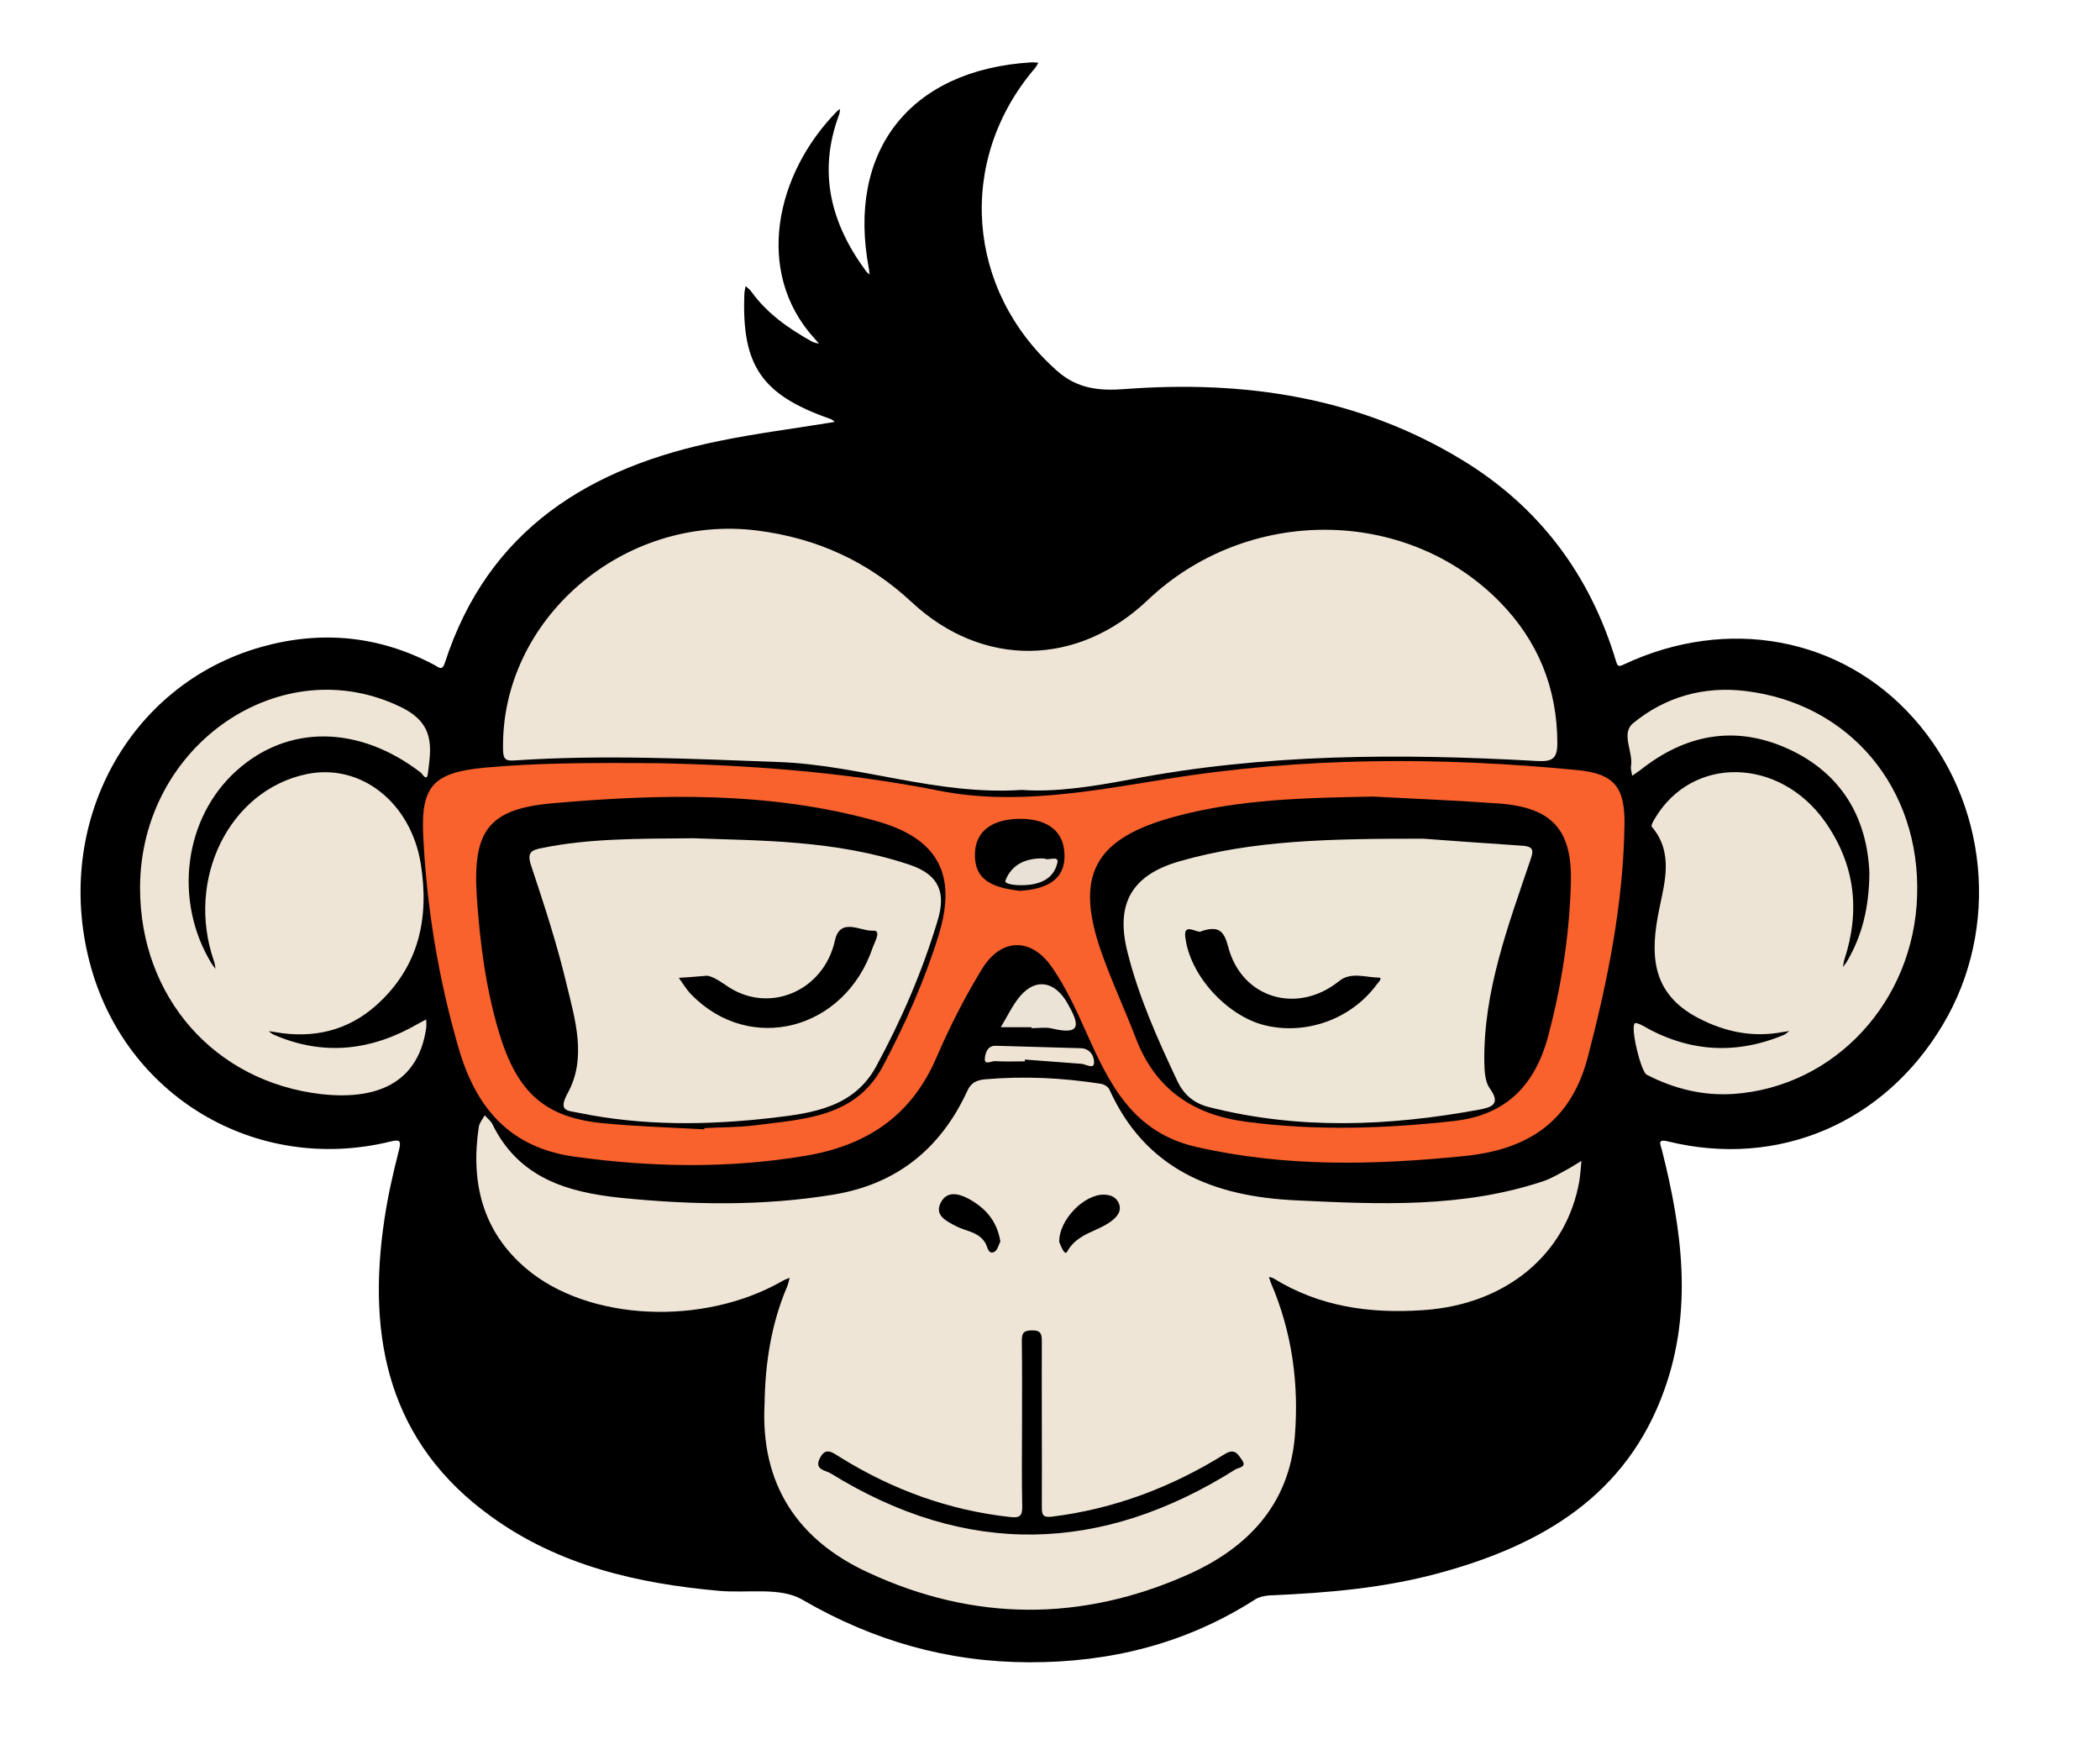
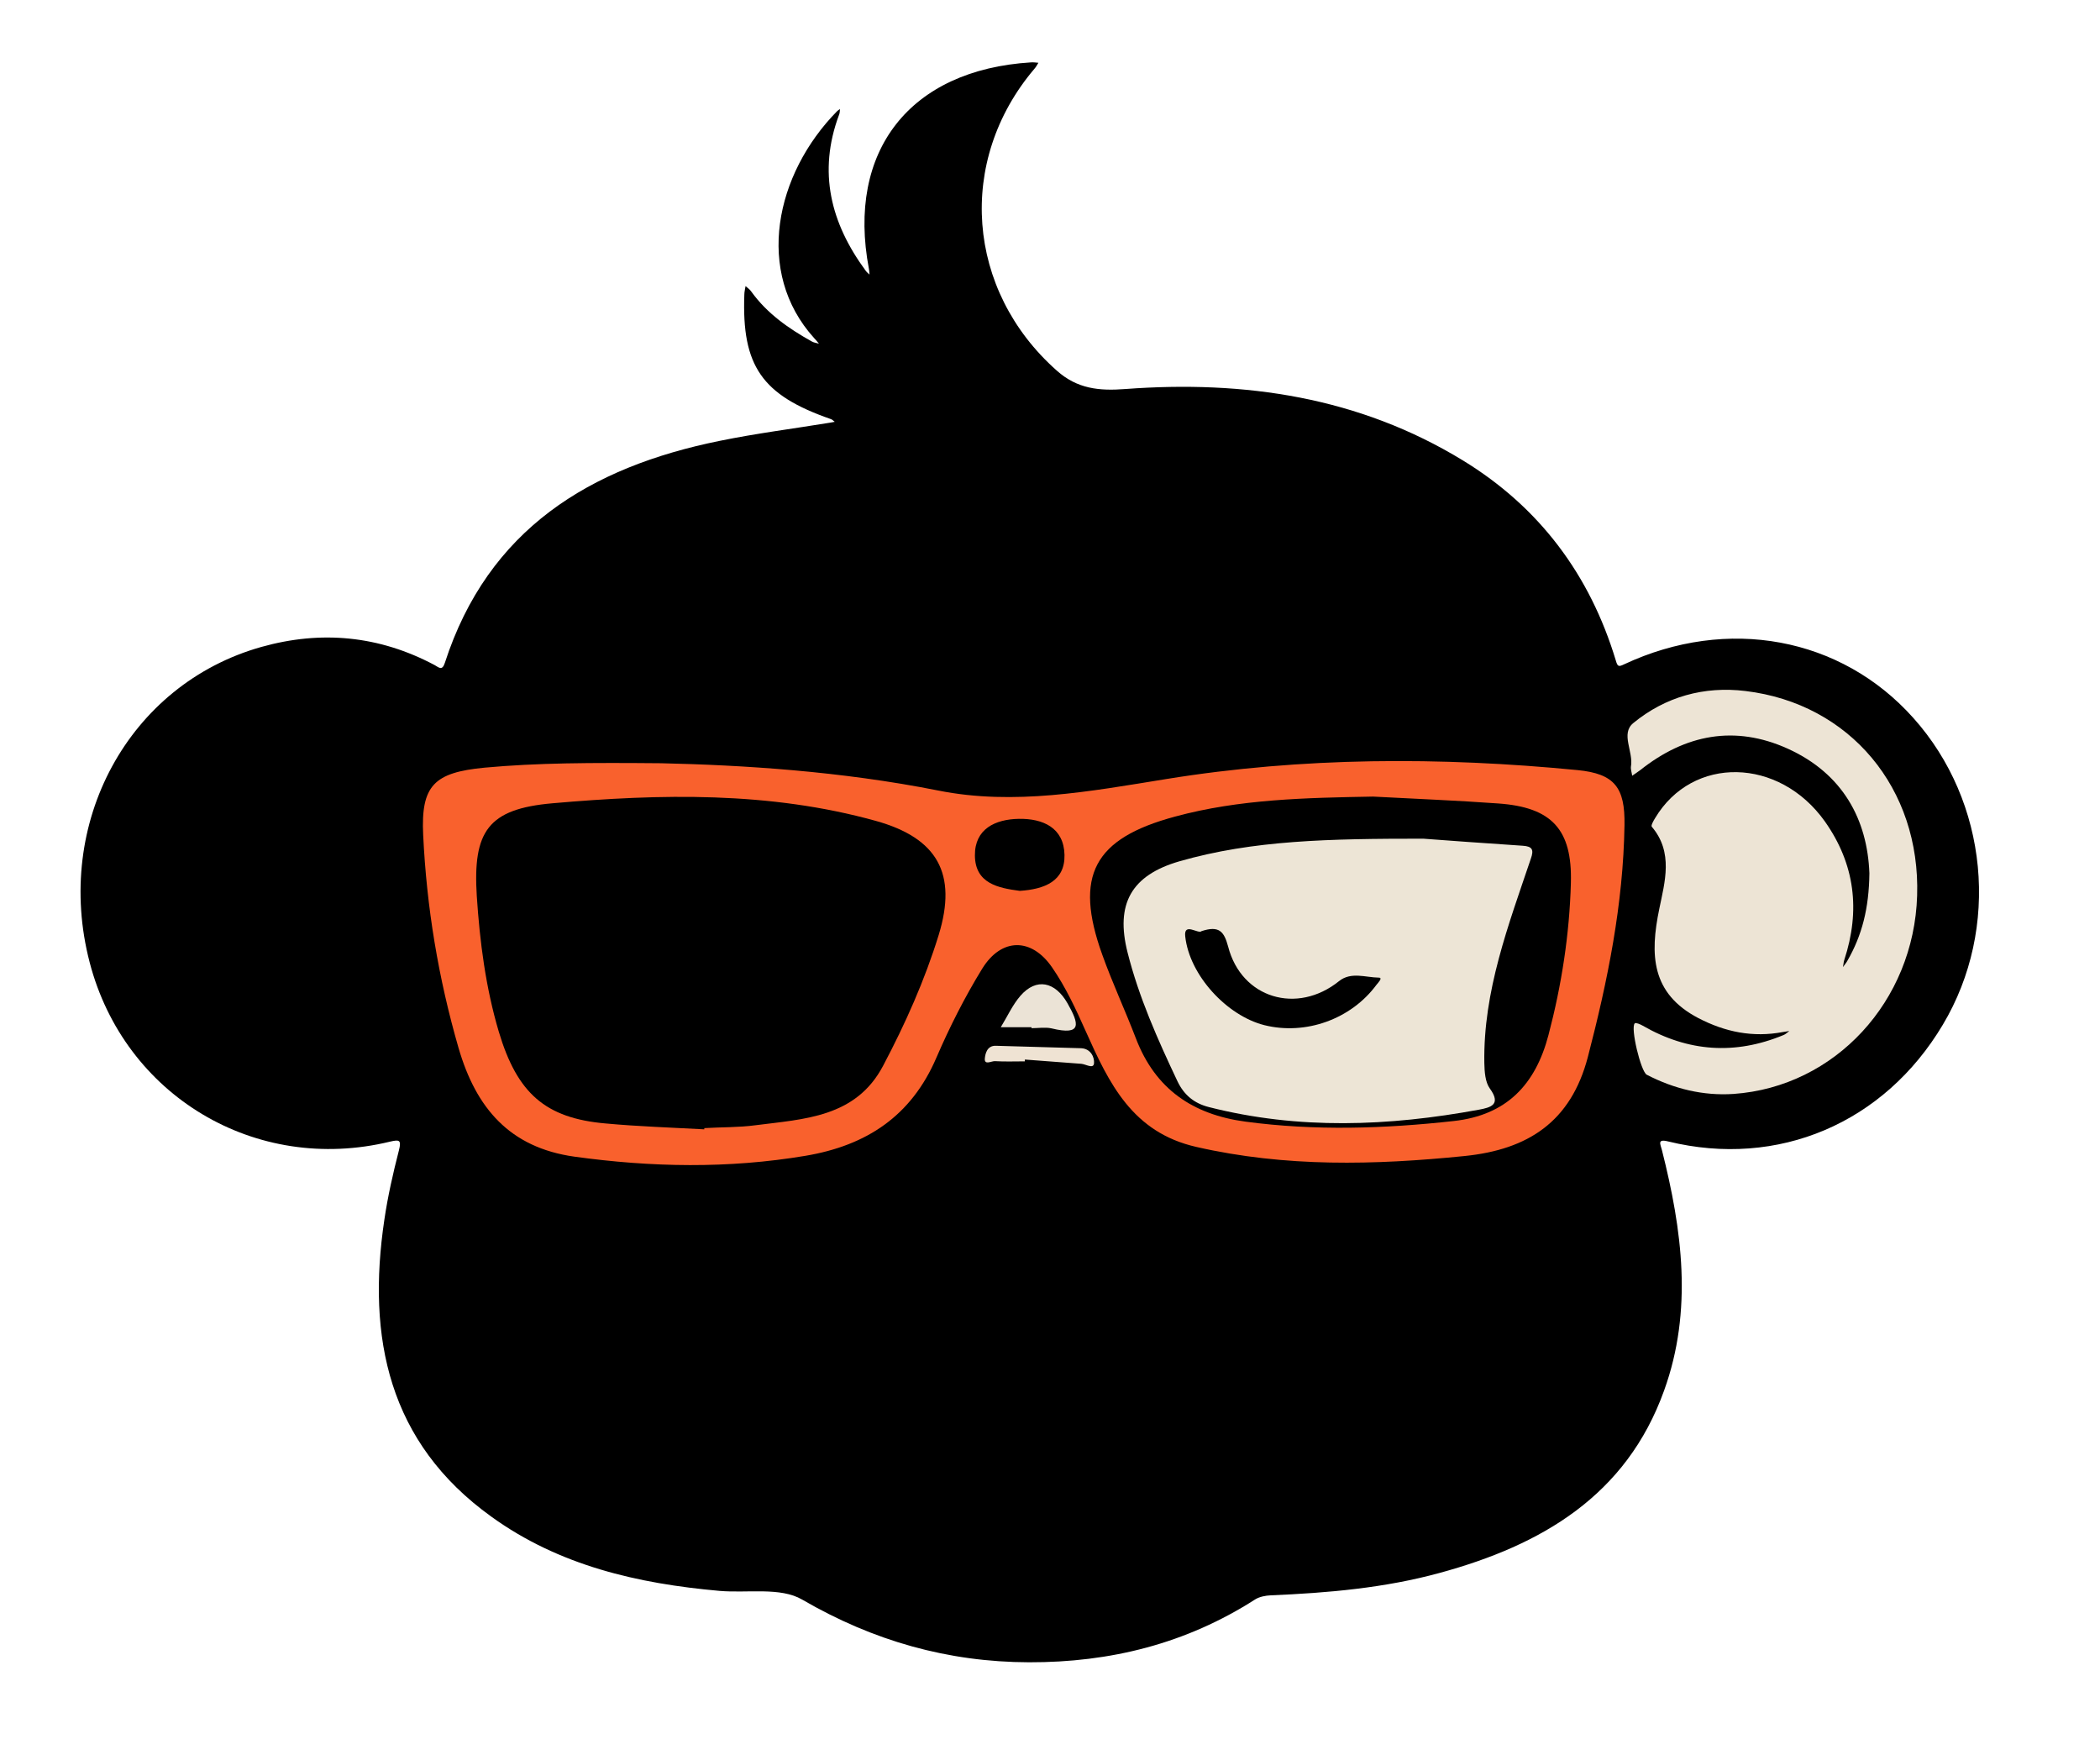
<svg xmlns="http://www.w3.org/2000/svg" width="74" height="62" viewBox="0 0 74 62" fill="none">
  <g clip-path="url(#clip0_1012_3642)">
    <path d="M36.263 58.569C33.398 58.562 30.769 57.814 28.267 56.36C27.498 55.911 26.336 56.139 25.352 56.053C22.473 55.797 19.701 55.163 17.314 53.438C13.686 50.83 12.924 47.131 13.544 42.976C13.665 42.15 13.85 41.337 14.057 40.532C14.157 40.147 14.057 40.154 13.743 40.225C9.011 41.373 4.386 38.615 3.16 33.911C1.878 29.001 4.529 24.112 9.211 22.794C11.32 22.202 13.366 22.395 15.318 23.435C15.461 23.514 15.582 23.649 15.675 23.357C17.2 18.646 20.784 16.458 25.367 15.532C26.657 15.268 27.961 15.104 29.265 14.89C29.315 14.883 29.365 14.869 29.415 14.862C29.365 14.826 29.322 14.776 29.265 14.762C26.849 13.921 26.136 12.895 26.229 10.379C26.229 10.28 26.258 10.18 26.272 10.08C26.343 10.144 26.429 10.201 26.479 10.28C27.034 11.049 27.79 11.576 28.609 12.033C28.681 12.075 28.773 12.082 28.859 12.111C28.802 12.04 28.752 11.976 28.688 11.912C26.585 9.588 27.312 6.132 29.507 3.908C29.536 3.88 29.572 3.866 29.6 3.844C29.593 3.915 29.593 3.987 29.564 4.051C28.816 6.061 29.272 7.864 30.505 9.538C30.541 9.588 30.591 9.631 30.64 9.674C30.633 9.61 30.633 9.538 30.619 9.474C29.828 5.312 32.066 2.462 36.327 2.198C36.413 2.191 36.506 2.205 36.591 2.212C36.548 2.284 36.506 2.362 36.449 2.426C33.698 5.669 34.047 10.23 37.24 13.059C37.959 13.7 38.729 13.779 39.656 13.707C43.853 13.394 47.887 13.985 51.55 16.223C54.244 17.869 56.025 20.25 56.938 23.271C57.002 23.492 57.037 23.499 57.23 23.407C60.871 21.703 64.876 22.445 67.421 25.295C70.065 28.246 70.492 32.707 68.461 36.106C66.394 39.577 62.653 41.166 58.783 40.218C58.384 40.118 58.512 40.318 58.562 40.517C59.275 43.333 59.66 46.169 58.641 48.991C57.308 52.704 54.315 54.443 50.737 55.419C48.785 55.954 46.789 56.125 44.779 56.21C44.594 56.217 44.38 56.26 44.231 56.353C41.786 57.921 39.114 58.576 36.263 58.569Z" fill="black" />
-     <path d="M26.942 49.454C26.963 48.029 27.177 46.632 27.747 45.307C27.783 45.214 27.797 45.114 27.826 45.022C27.733 45.057 27.64 45.093 27.555 45.143C24.775 46.732 20.727 46.554 18.54 44.694C16.993 43.383 16.58 41.651 16.872 39.705C16.893 39.563 17.007 39.434 17.079 39.299C17.171 39.399 17.292 39.491 17.349 39.605C18.276 41.508 20 42.014 21.903 42.207C24.39 42.456 26.878 42.499 29.358 42.093C31.595 41.729 33.149 40.475 34.09 38.429C34.218 38.145 34.418 38.059 34.696 38.03C36.071 37.909 37.432 37.973 38.793 38.187C38.907 38.202 39.05 38.294 39.093 38.387C40.368 41.216 42.777 42.157 45.649 42.292C48.585 42.435 51.521 42.57 54.372 41.622C54.65 41.53 54.914 41.373 55.177 41.23C55.37 41.13 55.548 41.009 55.726 40.903C55.705 41.138 55.69 41.373 55.655 41.601C55.206 44.195 53.068 45.969 50.146 46.162C48.286 46.29 46.504 46.048 44.879 45.043C44.83 45.014 44.773 45.007 44.715 44.993C44.737 45.064 44.758 45.136 44.787 45.207C45.528 46.931 45.777 48.742 45.628 50.602C45.428 53.032 43.939 54.557 41.851 55.483C38.116 57.144 34.325 57.137 30.605 55.412C28.103 54.265 26.792 52.291 26.942 49.454Z" fill="#EEE5D6" />
-     <path d="M36.007 27.832C33.007 28.032 30.284 26.949 27.434 26.849C24.341 26.735 21.248 26.585 18.155 26.792C17.841 26.813 17.734 26.778 17.727 26.428C17.628 21.817 21.989 18.083 26.707 18.696C28.802 18.967 30.591 19.786 32.13 21.219C34.617 23.535 37.967 23.499 40.447 21.14C43.946 17.82 49.54 17.841 52.847 21.205C54.194 22.58 54.871 24.233 54.878 26.179C54.878 26.742 54.693 26.842 54.158 26.813C49.348 26.542 44.552 26.55 39.798 27.469C38.501 27.711 37.211 27.918 36.007 27.832Z" fill="#EEE5D6" />
    <path d="M23.293 26.892C26.158 26.956 29.614 27.169 33.064 27.854C35.729 28.388 38.416 27.882 41.102 27.448C45.899 26.671 50.752 26.663 55.591 27.134C56.902 27.262 57.266 27.754 57.244 29.072C57.201 31.859 56.653 34.553 55.954 37.239C55.356 39.527 53.845 40.503 51.614 40.731C48.443 41.052 45.3 41.13 42.157 40.411C39.898 39.898 39.078 38.166 38.259 36.334C37.917 35.565 37.553 34.781 37.076 34.089C36.349 33.028 35.287 33.035 34.61 34.132C33.997 35.13 33.463 36.185 32.999 37.261C32.116 39.32 30.541 40.361 28.381 40.724C25.659 41.18 22.958 41.13 20.236 40.753C17.955 40.432 16.772 39.035 16.159 36.926C15.447 34.467 15.033 31.966 14.912 29.422C14.827 27.668 15.304 27.219 17.072 27.048C18.939 26.877 20.806 26.87 23.293 26.892Z" fill="#F9612D" />
-     <path d="M4.935 31.282C4.942 26.229 9.938 22.837 14.164 24.932C15.333 25.516 15.197 26.336 15.076 27.262C15.04 27.554 14.884 27.269 14.834 27.227C12.66 25.552 10.152 25.516 8.334 27.155C6.482 28.816 6.104 31.738 7.458 33.954C7.501 34.018 7.551 34.075 7.593 34.139C7.579 34.047 7.572 33.947 7.536 33.854C6.539 30.968 8.085 27.846 10.8 27.276C12.71 26.877 14.477 28.274 14.827 30.433C15.133 32.35 14.763 34.054 13.287 35.394C12.268 36.32 11.035 36.605 9.681 36.363C9.61 36.349 9.539 36.341 9.468 36.334C9.532 36.377 9.589 36.434 9.66 36.462C11.427 37.225 13.116 37.011 14.748 36.063C14.834 36.014 14.927 35.964 15.019 35.921C15.019 36.021 15.033 36.113 15.019 36.213C14.77 37.988 13.501 38.793 11.32 38.551C7.558 38.116 4.935 35.13 4.935 31.282Z" fill="#EEE5D6" />
    <path d="M65.874 30.768C65.803 28.887 64.948 27.262 62.995 26.378C61.135 25.538 59.389 25.872 57.8 27.134C57.707 27.205 57.614 27.262 57.515 27.333C57.501 27.227 57.458 27.105 57.472 27.006C57.565 26.492 57.101 25.851 57.55 25.48C58.684 24.547 60.052 24.169 61.506 24.347C65.19 24.789 67.677 27.782 67.556 31.559C67.442 35.279 64.663 38.294 61.085 38.544C60.016 38.615 58.99 38.365 58.028 37.867C57.821 37.76 57.444 36.199 57.607 36.056C57.643 36.021 57.807 36.092 57.892 36.142C59.489 37.061 61.142 37.175 62.845 36.47C62.924 36.441 62.981 36.377 63.052 36.327C62.974 36.341 62.902 36.349 62.824 36.363C61.769 36.562 60.793 36.363 59.845 35.871C58.185 35.002 58.135 33.64 58.47 32.023C58.662 31.082 58.976 30.034 58.206 29.129C58.17 29.087 58.263 28.923 58.32 28.83C59.639 26.614 62.696 26.678 64.306 28.944C65.368 30.448 65.561 32.08 64.99 33.819C64.962 33.897 64.962 33.99 64.941 34.075C64.99 34.004 65.055 33.933 65.097 33.854C65.611 32.963 65.86 32.008 65.874 30.768Z" fill="#EDE4D5" />
    <path d="M36.349 36.192C35.985 36.192 35.622 36.192 35.266 36.192C35.494 35.821 35.679 35.408 35.957 35.087C36.52 34.439 37.183 34.588 37.617 35.351C38.031 36.078 38.138 36.498 37.054 36.234C36.834 36.185 36.584 36.227 36.349 36.227C36.349 36.22 36.349 36.206 36.349 36.192Z" fill="#EBE3D6" />
    <path d="M36.114 37.396C35.765 37.396 35.408 37.41 35.059 37.389C34.938 37.382 34.688 37.539 34.703 37.303C34.717 37.14 34.774 36.84 35.088 36.847C36.092 36.876 37.09 36.904 38.095 36.933C38.437 36.947 38.572 37.254 38.551 37.467C38.53 37.674 38.266 37.496 38.102 37.482C37.439 37.432 36.777 37.382 36.114 37.332C36.114 37.361 36.114 37.375 36.114 37.396Z" fill="#EFE3D3" />
    <path d="M36.014 50.174C36.014 49.205 36.021 48.243 36.007 47.274C36.007 47.01 36.028 46.882 36.349 46.874C36.698 46.867 36.712 47.017 36.712 47.288C36.705 49.233 36.72 51.179 36.712 53.124C36.712 53.417 36.791 53.467 37.069 53.438C39.264 53.167 41.288 52.398 43.155 51.236C43.511 51.015 43.618 51.236 43.761 51.435C43.953 51.699 43.647 51.706 43.54 51.77C38.815 54.749 34.054 54.87 29.272 51.913C29.101 51.806 28.695 51.792 28.88 51.4C29.087 50.958 29.337 51.179 29.614 51.35C31.453 52.49 33.441 53.217 35.608 53.452C35.936 53.488 36.028 53.41 36.021 53.075C36 52.105 36.014 51.143 36.014 50.174Z" fill="black" />
    <path d="M37.325 43.76C37.311 42.976 38.216 42.064 38.915 42.093C39.157 42.1 39.349 42.192 39.435 42.42C39.513 42.634 39.413 42.798 39.264 42.941C38.765 43.397 37.981 43.411 37.603 44.102C37.518 44.266 37.375 43.881 37.325 43.76Z" fill="black" />
    <path d="M35.251 43.746C35.194 43.846 35.151 44.052 35.038 44.109C34.831 44.209 34.802 43.96 34.745 43.839C34.517 43.397 34.04 43.39 33.676 43.197C33.341 43.019 32.914 42.819 33.156 42.363C33.377 41.943 33.797 42.057 34.154 42.249C34.71 42.563 35.13 42.998 35.251 43.746Z" fill="black" />
    <path d="M48.386 28.067C49.861 28.146 51.329 28.203 52.804 28.31C54.686 28.445 55.405 29.229 55.355 31.103C55.306 32.921 55.028 34.709 54.565 36.47C54.108 38.209 53.096 39.292 51.229 39.498C48.778 39.769 46.34 39.848 43.889 39.52C42.029 39.27 40.71 38.373 40.026 36.584C39.649 35.6 39.2 34.638 38.843 33.641C37.838 30.854 38.544 29.543 41.402 28.773C43.682 28.153 46.034 28.11 48.386 28.067Z" fill="black" />
-     <path d="M24.818 39.791C23.657 39.727 22.495 39.691 21.34 39.584C19.217 39.399 18.226 38.522 17.578 36.356C17.114 34.795 16.908 33.191 16.801 31.574C16.658 29.293 17.193 28.502 19.466 28.303C23.279 27.968 27.113 27.882 30.861 28.923C33.035 29.528 33.74 30.783 33.078 32.942C32.586 34.538 31.902 36.071 31.118 37.553C30.156 39.377 28.331 39.427 26.614 39.648C26.023 39.727 25.417 39.712 24.818 39.748C24.818 39.762 24.818 39.776 24.818 39.791Z" fill="black" />
+     <path d="M24.818 39.791C23.657 39.727 22.495 39.691 21.34 39.584C19.217 39.399 18.226 38.522 17.578 36.356C17.114 34.795 16.908 33.191 16.801 31.574C16.658 29.293 17.193 28.502 19.466 28.303C23.279 27.968 27.113 27.882 30.861 28.923C33.035 29.528 33.74 30.783 33.078 32.942C32.586 34.538 31.902 36.071 31.118 37.553C30.156 39.377 28.331 39.427 26.614 39.648C26.023 39.727 25.417 39.712 24.818 39.748C24.818 39.762 24.818 39.776 24.818 39.791" fill="black" />
    <path d="M35.936 31.389C35.194 31.289 34.361 31.139 34.354 30.141C34.346 29.208 35.066 28.866 35.9 28.851C36.755 28.837 37.489 29.165 37.511 30.12C37.532 31.046 36.812 31.331 35.936 31.389Z" fill="black" />
    <path d="M50.153 29.55C50.901 29.607 52.277 29.707 53.659 29.799C53.994 29.821 54.058 29.935 53.944 30.255C53.153 32.6 52.263 34.923 52.305 37.453C52.312 37.76 52.334 38.123 52.498 38.351C52.911 38.921 52.533 39.021 52.113 39.099C48.934 39.684 45.763 39.812 42.599 39.007C42.093 38.879 41.729 38.593 41.494 38.102C40.796 36.627 40.133 35.144 39.734 33.562C39.299 31.852 39.862 30.84 41.558 30.348C44.16 29.6 46.839 29.55 50.153 29.55Z" fill="#EDE5D6" />
-     <path d="M24.405 29.535C26.707 29.621 29.422 29.585 32.052 30.469C33.106 30.825 33.334 31.46 33.042 32.429C32.501 34.232 31.759 35.949 30.862 37.596C30.078 39.014 28.638 39.221 27.234 39.384C24.947 39.648 22.652 39.677 20.378 39.206C19.994 39.128 19.651 39.163 20.008 38.508C20.685 37.268 20.264 35.921 19.958 34.652C19.623 33.248 19.174 31.873 18.718 30.505C18.554 30.027 18.732 29.949 19.103 29.878C20.713 29.55 22.352 29.55 24.405 29.535Z" fill="#EDE4D5" />
-     <path d="M36.805 30.248C36.933 30.341 37.318 30.12 37.261 30.398C37.125 30.997 36.598 31.182 36.028 31.189C35.807 31.196 35.379 31.16 35.429 31.025C35.65 30.455 36.156 30.22 36.805 30.248Z" fill="#E9E1D6" />
    <path d="M42.342 32.807C42.955 32.607 43.133 32.814 43.276 33.348C43.746 35.18 45.713 35.757 47.188 34.567C47.609 34.232 48.115 34.439 48.585 34.446C48.742 34.446 48.557 34.631 48.507 34.695C47.609 35.914 46.005 36.484 44.551 36.12C43.233 35.786 41.915 34.367 41.765 32.992C41.708 32.479 42.235 32.928 42.342 32.807Z" fill="black" />
    <path d="M24.868 34.382C24.989 34.353 25.267 34.496 25.573 34.709C27.063 35.771 29.03 34.93 29.422 33.135C29.607 32.301 30.327 32.821 30.776 32.792C31.068 32.778 30.818 33.199 30.754 33.384C29.771 36.299 26.428 37.168 24.355 35.037C24.191 34.866 24.062 34.653 23.92 34.453C24.155 34.439 24.383 34.424 24.868 34.382Z" fill="black" />
  </g>
  <defs>
    <clipPath id="clip0_1012_3642">
      <rect width="72.976" height="60.57" fill="white" transform="translate(0.512 0.755)" />
    </clipPath>
  </defs>
</svg>